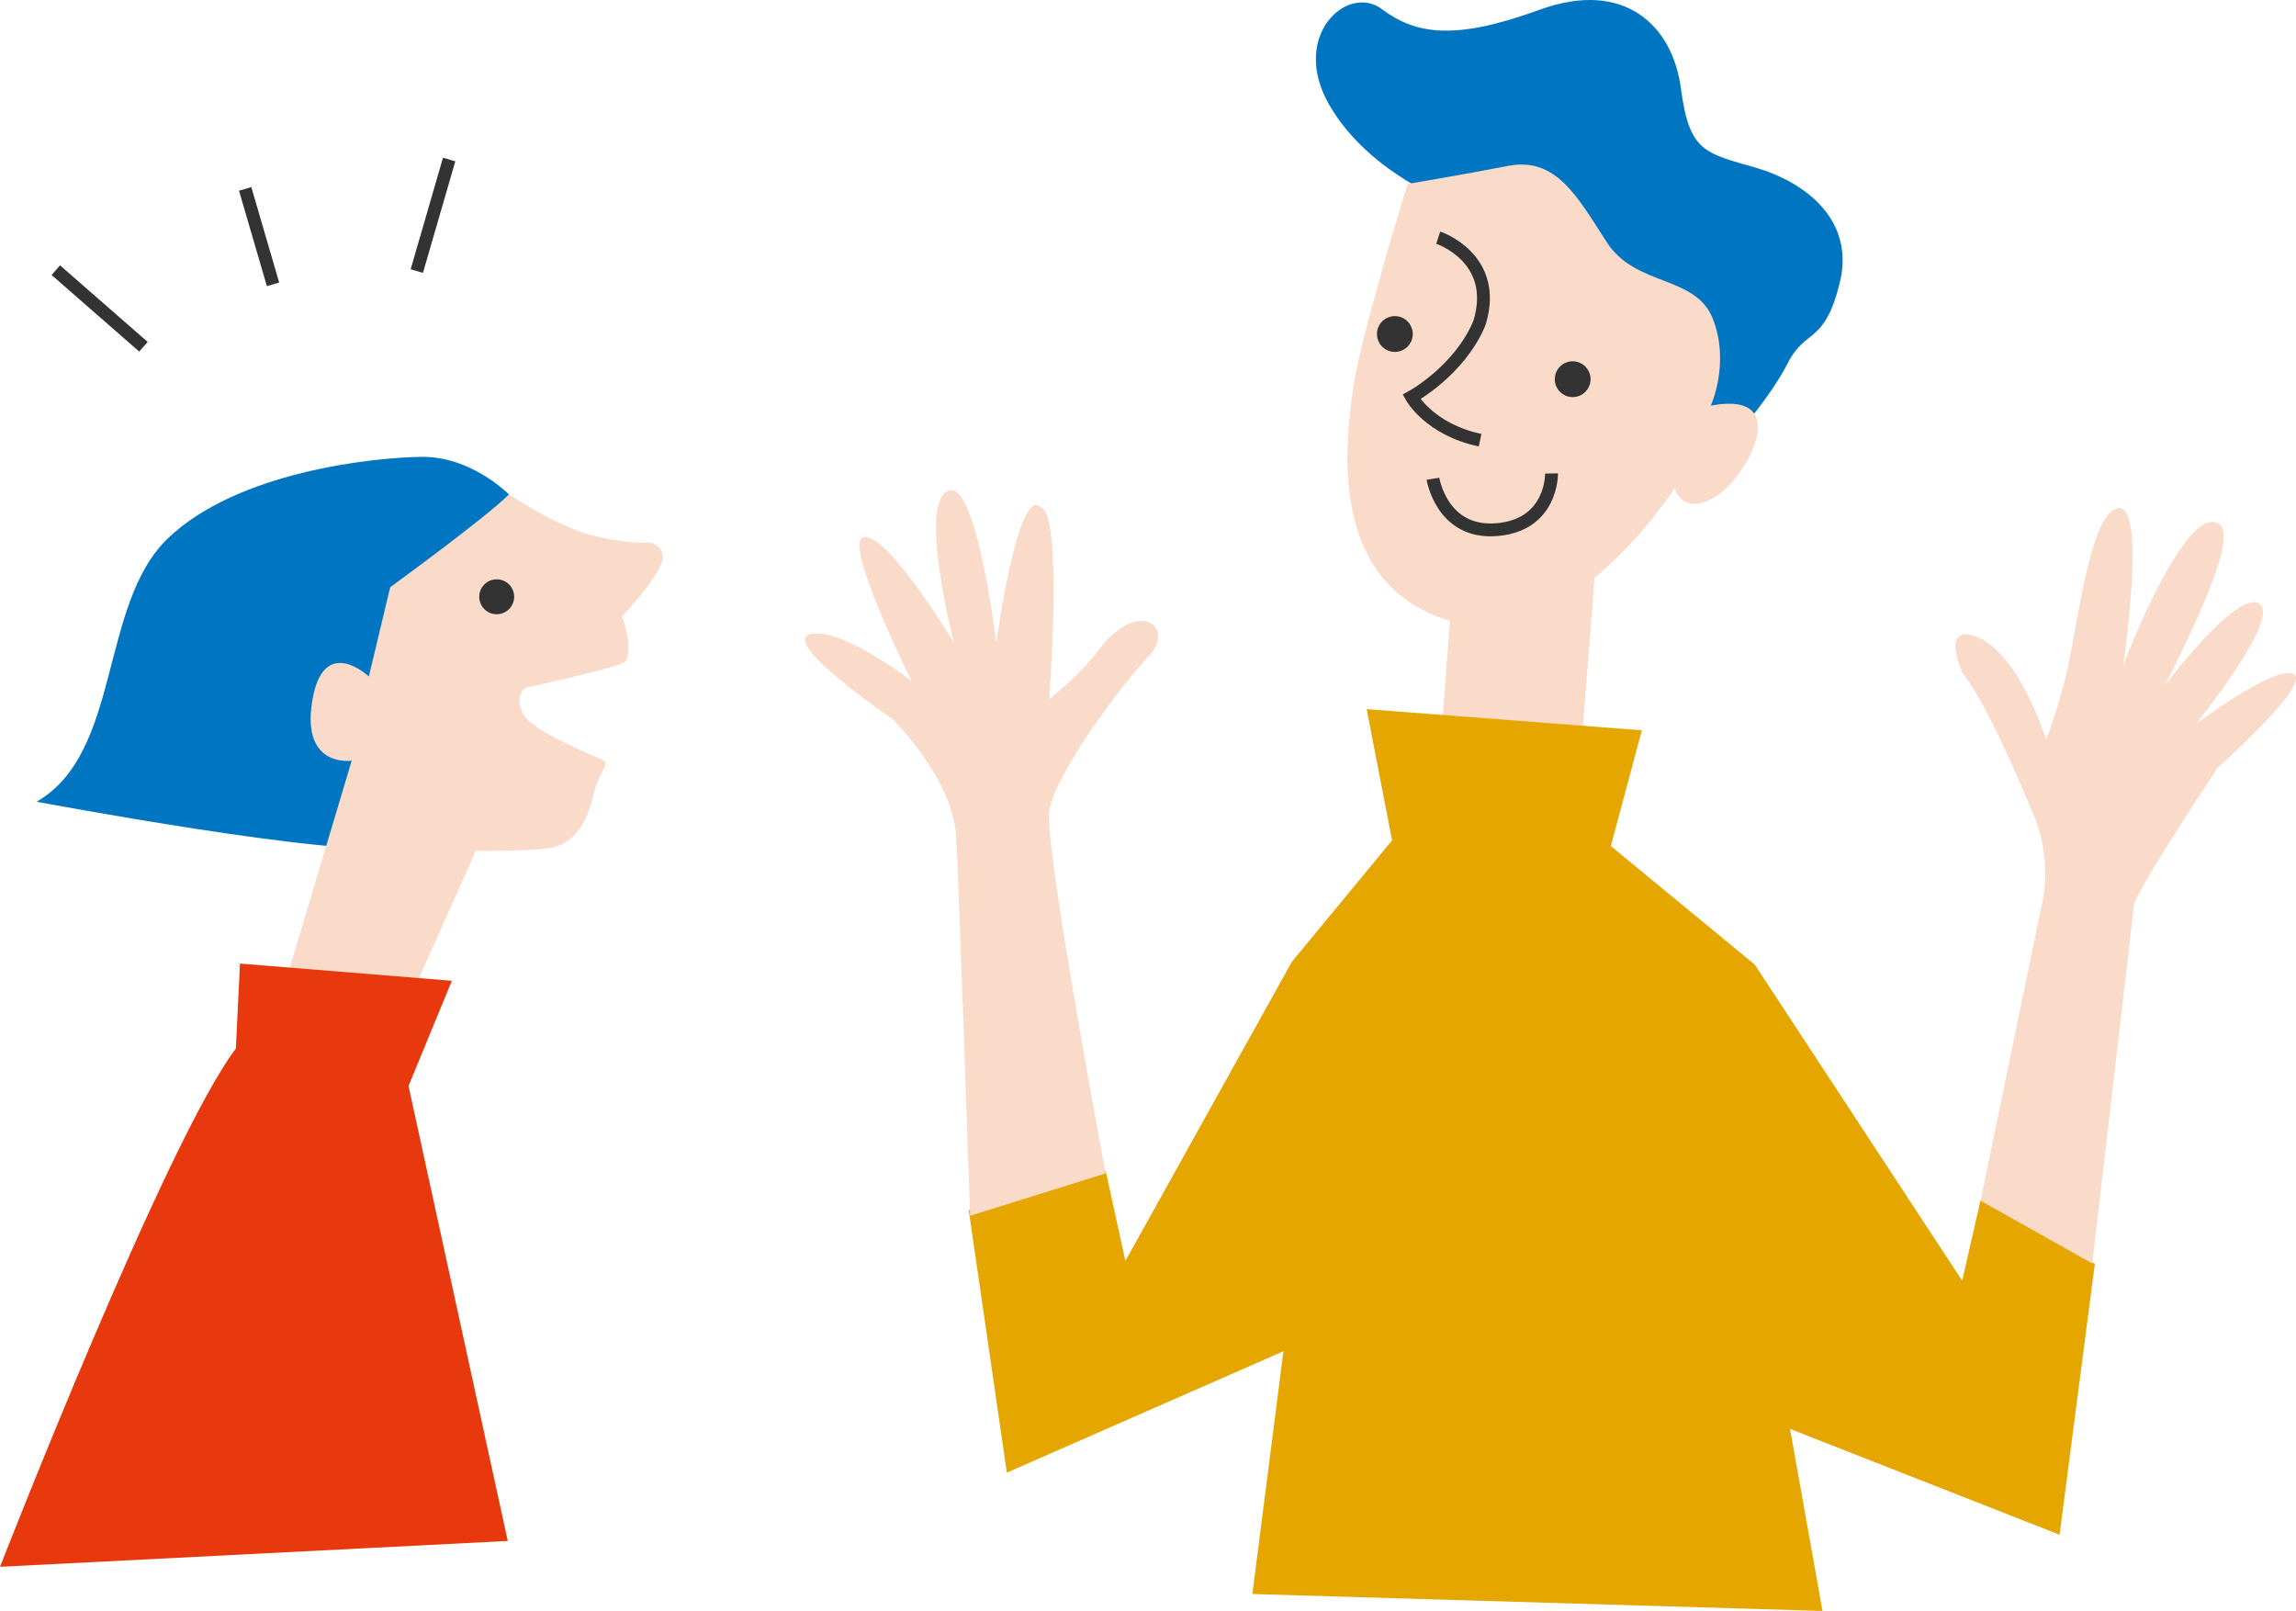
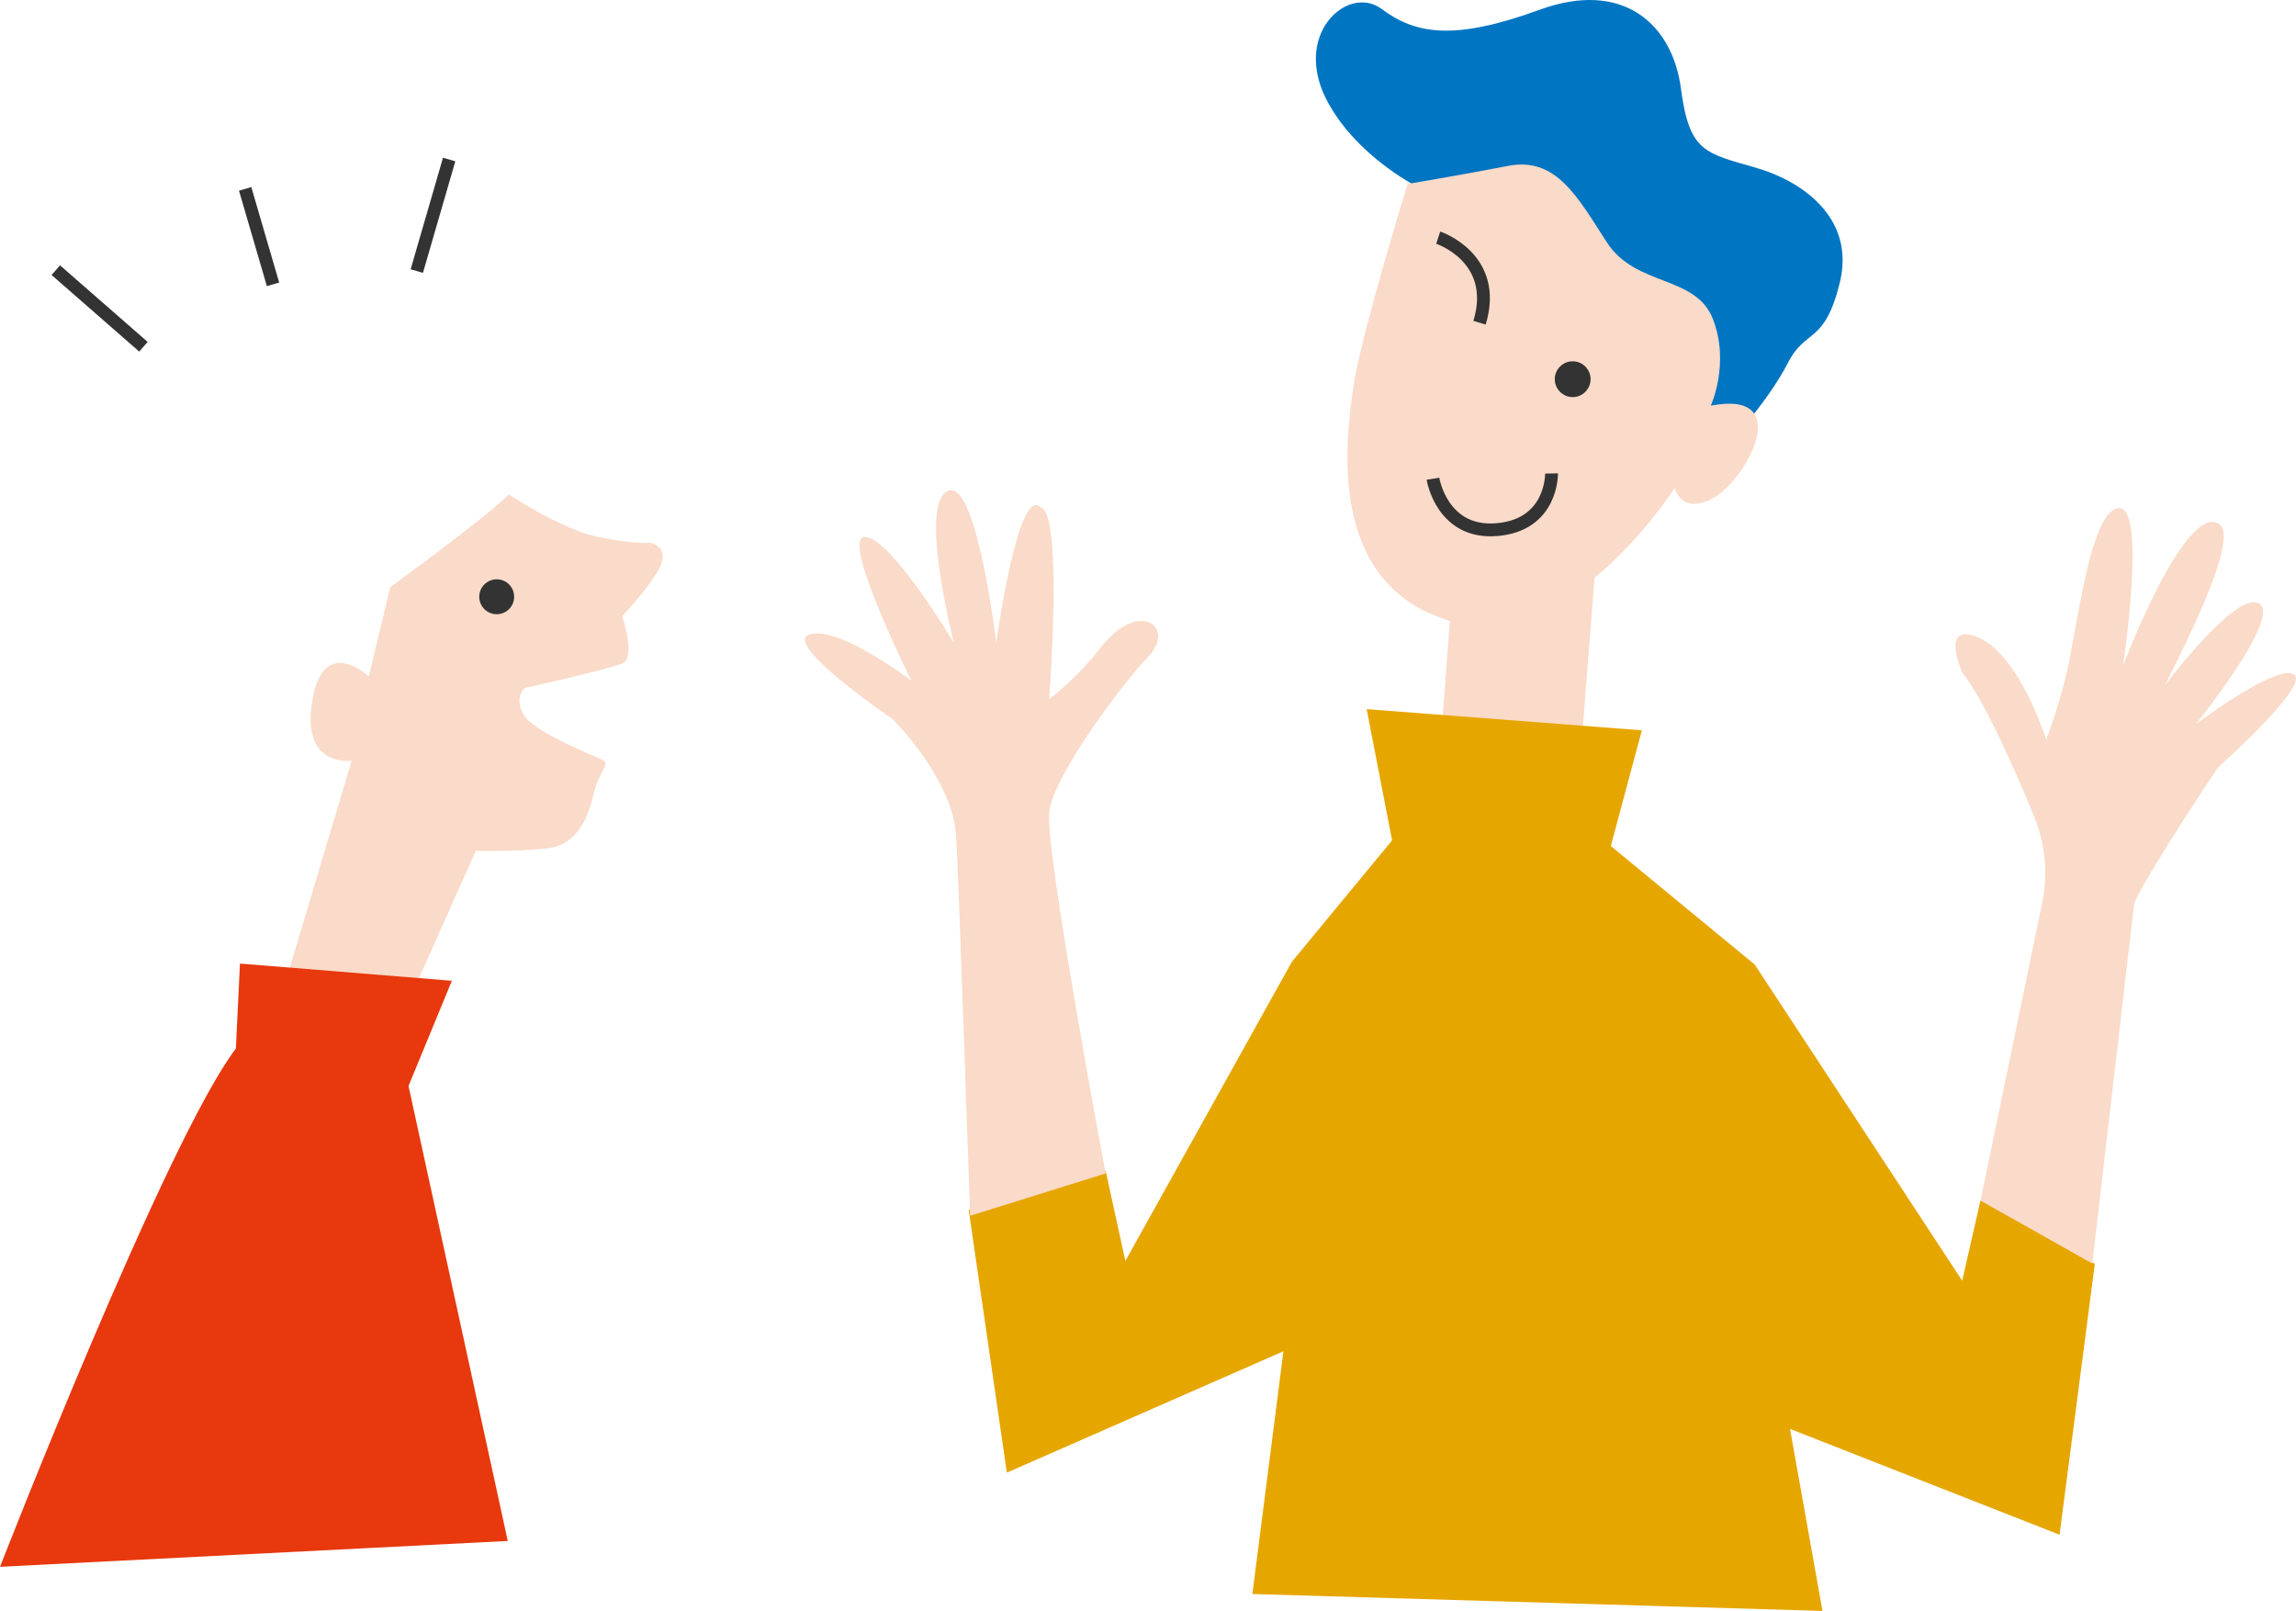
<svg xmlns="http://www.w3.org/2000/svg" id="_レイヤー_2" width="150.502" height="105.589" viewBox="0 0 150.502 105.589">
  <defs>
    <style>.cls-1{fill:none;stroke:#333;stroke-miterlimit:10;stroke-width:.841px;}.cls-2{fill:#fadac8;}.cls-2,.cls-3,.cls-4,.cls-5,.cls-6{stroke-width:0px;}.cls-3{fill:#333;}.cls-4{fill:#e6a600;}.cls-5{fill:#e8380d;}.cls-6{fill:#0075c2;}</style>
  </defs>
  <g id="_レイヤー_1-2">
    <path class="cls-6" d="m113.847,28.491s2.203-2.463,3.361-4.725c1.158-2.262,2.39-1.161,3.39-5.241s-2.222-6.583-5.529-7.54c-3.307-.957-4.338-1.014-4.884-5.179s-3.74-7.184-9.278-5.162c-5.538,2.021-8.101,1.622-10.334-.052-2.234-1.674-6.039,1.735-3.446,6.271,2.593,4.536,8.406,6.923,10.209,7.023s16.511,14.606,16.511,14.606Z" />
    <path class="cls-2" d="m92.268,12.056s-3.144,10.164-3.586,13.5c-.442,3.335-1.725,12.568,6.148,15.069s14.948-8.653,14.948-8.653c0,0,.416,1.832,2.548.657,2.132-1.175,5.388-7.112-.184-6.04,0,0,1.272-2.773.14-5.678-1.132-2.905-5.054-2.087-6.959-5.035-1.905-2.948-3.309-5.609-6.444-5.006-3.134.603-6.612,1.187-6.612,1.187Z" />
    <polygon class="cls-2" points="95.314 37.045 94.026 54.25 103.302 53.418 104.848 33.715 95.314 37.045" />
    <polygon class="cls-4" points="91.25 55.083 89.585 46.48 107.623 47.868 105.588 55.453 115.023 63.223 128.621 83.943 129.824 78.671 137.316 82.833 135.004 100.593 117.336 93.656 119.463 105.589 82.093 104.479 84.128 88.568 65.998 96.523 63.5 79.318 72.473 76.728 73.768 82.648 84.683 63.038 91.25 55.083" />
    <path class="cls-2" d="m129.184,41.618c-1.875-.426-.549,2.472-.549,2.472,1.436,1.795,3.459,6.407,4.688,9.386.712,1.726.918,3.614.594,5.452l-4.092,19.768,7.324,4.12,2.746-23.619c.824-1.923,5.478-8.881,5.478-8.881,0,0,6.225-5.534,4.959-6.133s-6.408,3.296-6.408,3.296c0,0,5.64-6.985,4.174-7.916-1.466-.932-6.188,5.353-6.188,5.353,2.794-5.531,4.693-10.006,3.479-10.62-2.266-1.131-6.225,9.338-6.225,9.338,0,0,1.715-11.387-.549-10.253-1.413.708-2.133,5.405-2.93,9.704-.479,2.587-1.556,5.401-1.556,5.401,0,0-1.923-6.18-4.944-6.866Z" />
    <path class="cls-2" d="m72.473,76.913s-3.978-21.183-3.7-23.68,5.077-8.743,6.475-10.175c1.896-1.943-.601-3.885-3.145-.555-1.449,1.897-3.33,3.33-3.33,3.33,0,0,.925-12.21-.555-12.58-1.494-1.494-2.914,8.88-2.914,8.88,0,0-1.249-10.406-3.053-9.99-2.163.499.278,9.99.278,9.99,0,0-4.163-6.938-5.828-6.938s3.053,9.435,3.053,9.435c0,0-4.718-3.608-6.66-3.053s5.411,5.55,5.411,5.55c0,0,3.885,3.839,4.163,7.585.145,1.957.925,24.975.925,24.975l8.88-2.775Z" />
    <circle class="cls-3" cx="103.088" cy="24.854" r="1.173" />
-     <circle class="cls-3" cx="91.433" cy="21.893" r="1.173" />
-     <path class="cls-1" d="m94.275,15.577s4.003,1.321,2.708,5.576c-1.295,3.145-4.459,4.866-4.459,4.866,0,0,1.175,2.132,4.496,2.832" />
+     <path class="cls-1" d="m94.275,15.577s4.003,1.321,2.708,5.576" />
    <path class="cls-1" d="m93.931,31.38s.574,3.65,4.21,3.333c3.635-.317,3.562-3.68,3.562-3.68" />
-     <path class="cls-6" d="m33.361,32.408s-2.458-2.509-5.735-2.464-12.082.995-16.615,5.337c-4.533,4.342-3.018,14.044-8.609,17.267,0,0,19.78,3.725,23.763,2.987,3.984-.738,7.195-23.127,7.195-23.127Z" />
    <path class="cls-2" d="m33.361,32.408s3.369,2.257,5.768,2.769c2.399.512,3.481.395,3.481.395,0,0,1.114.188.766,1.305-.348,1.117-2.59,3.516-2.59,3.516,0,0,.914,2.676.02,3.081-.894.405-6.39,1.614-6.39,1.614,0,0-.723.54-.128,1.709s4.745,2.774,5.241,3.029-.303.798-.618,2.219c-.316,1.421-1.045,3.35-3.054,3.566s-4.666.152-4.666.152l-4.973,11.135-8.322.209,5.157-17.249s-3.537.535-2.501-4.355c.842-3.79,3.625-1.162,3.625-1.162l1.4-5.854s6.232-4.526,7.783-6.08Z" />
    <circle class="cls-3" cx="32.559" cy="39.115" r="1.144" />
    <path class="cls-5" d="m15.462,68.724l.268-5.567,13.89,1.128-2.842,6.893,6.506,29.823-33.283,1.695s10.908-27.996,15.462-33.971Z" />
    <line class="cls-1" x1="9.402" y1="22.727" x2="3.658" y2="17.708" />
    <line class="cls-1" x1="17.897" y1="18.637" x2="16.07" y2="12.381" />
    <line class="cls-1" x1="27.321" y1="17.767" x2="29.442" y2="10.456" />
  </g>
</svg>